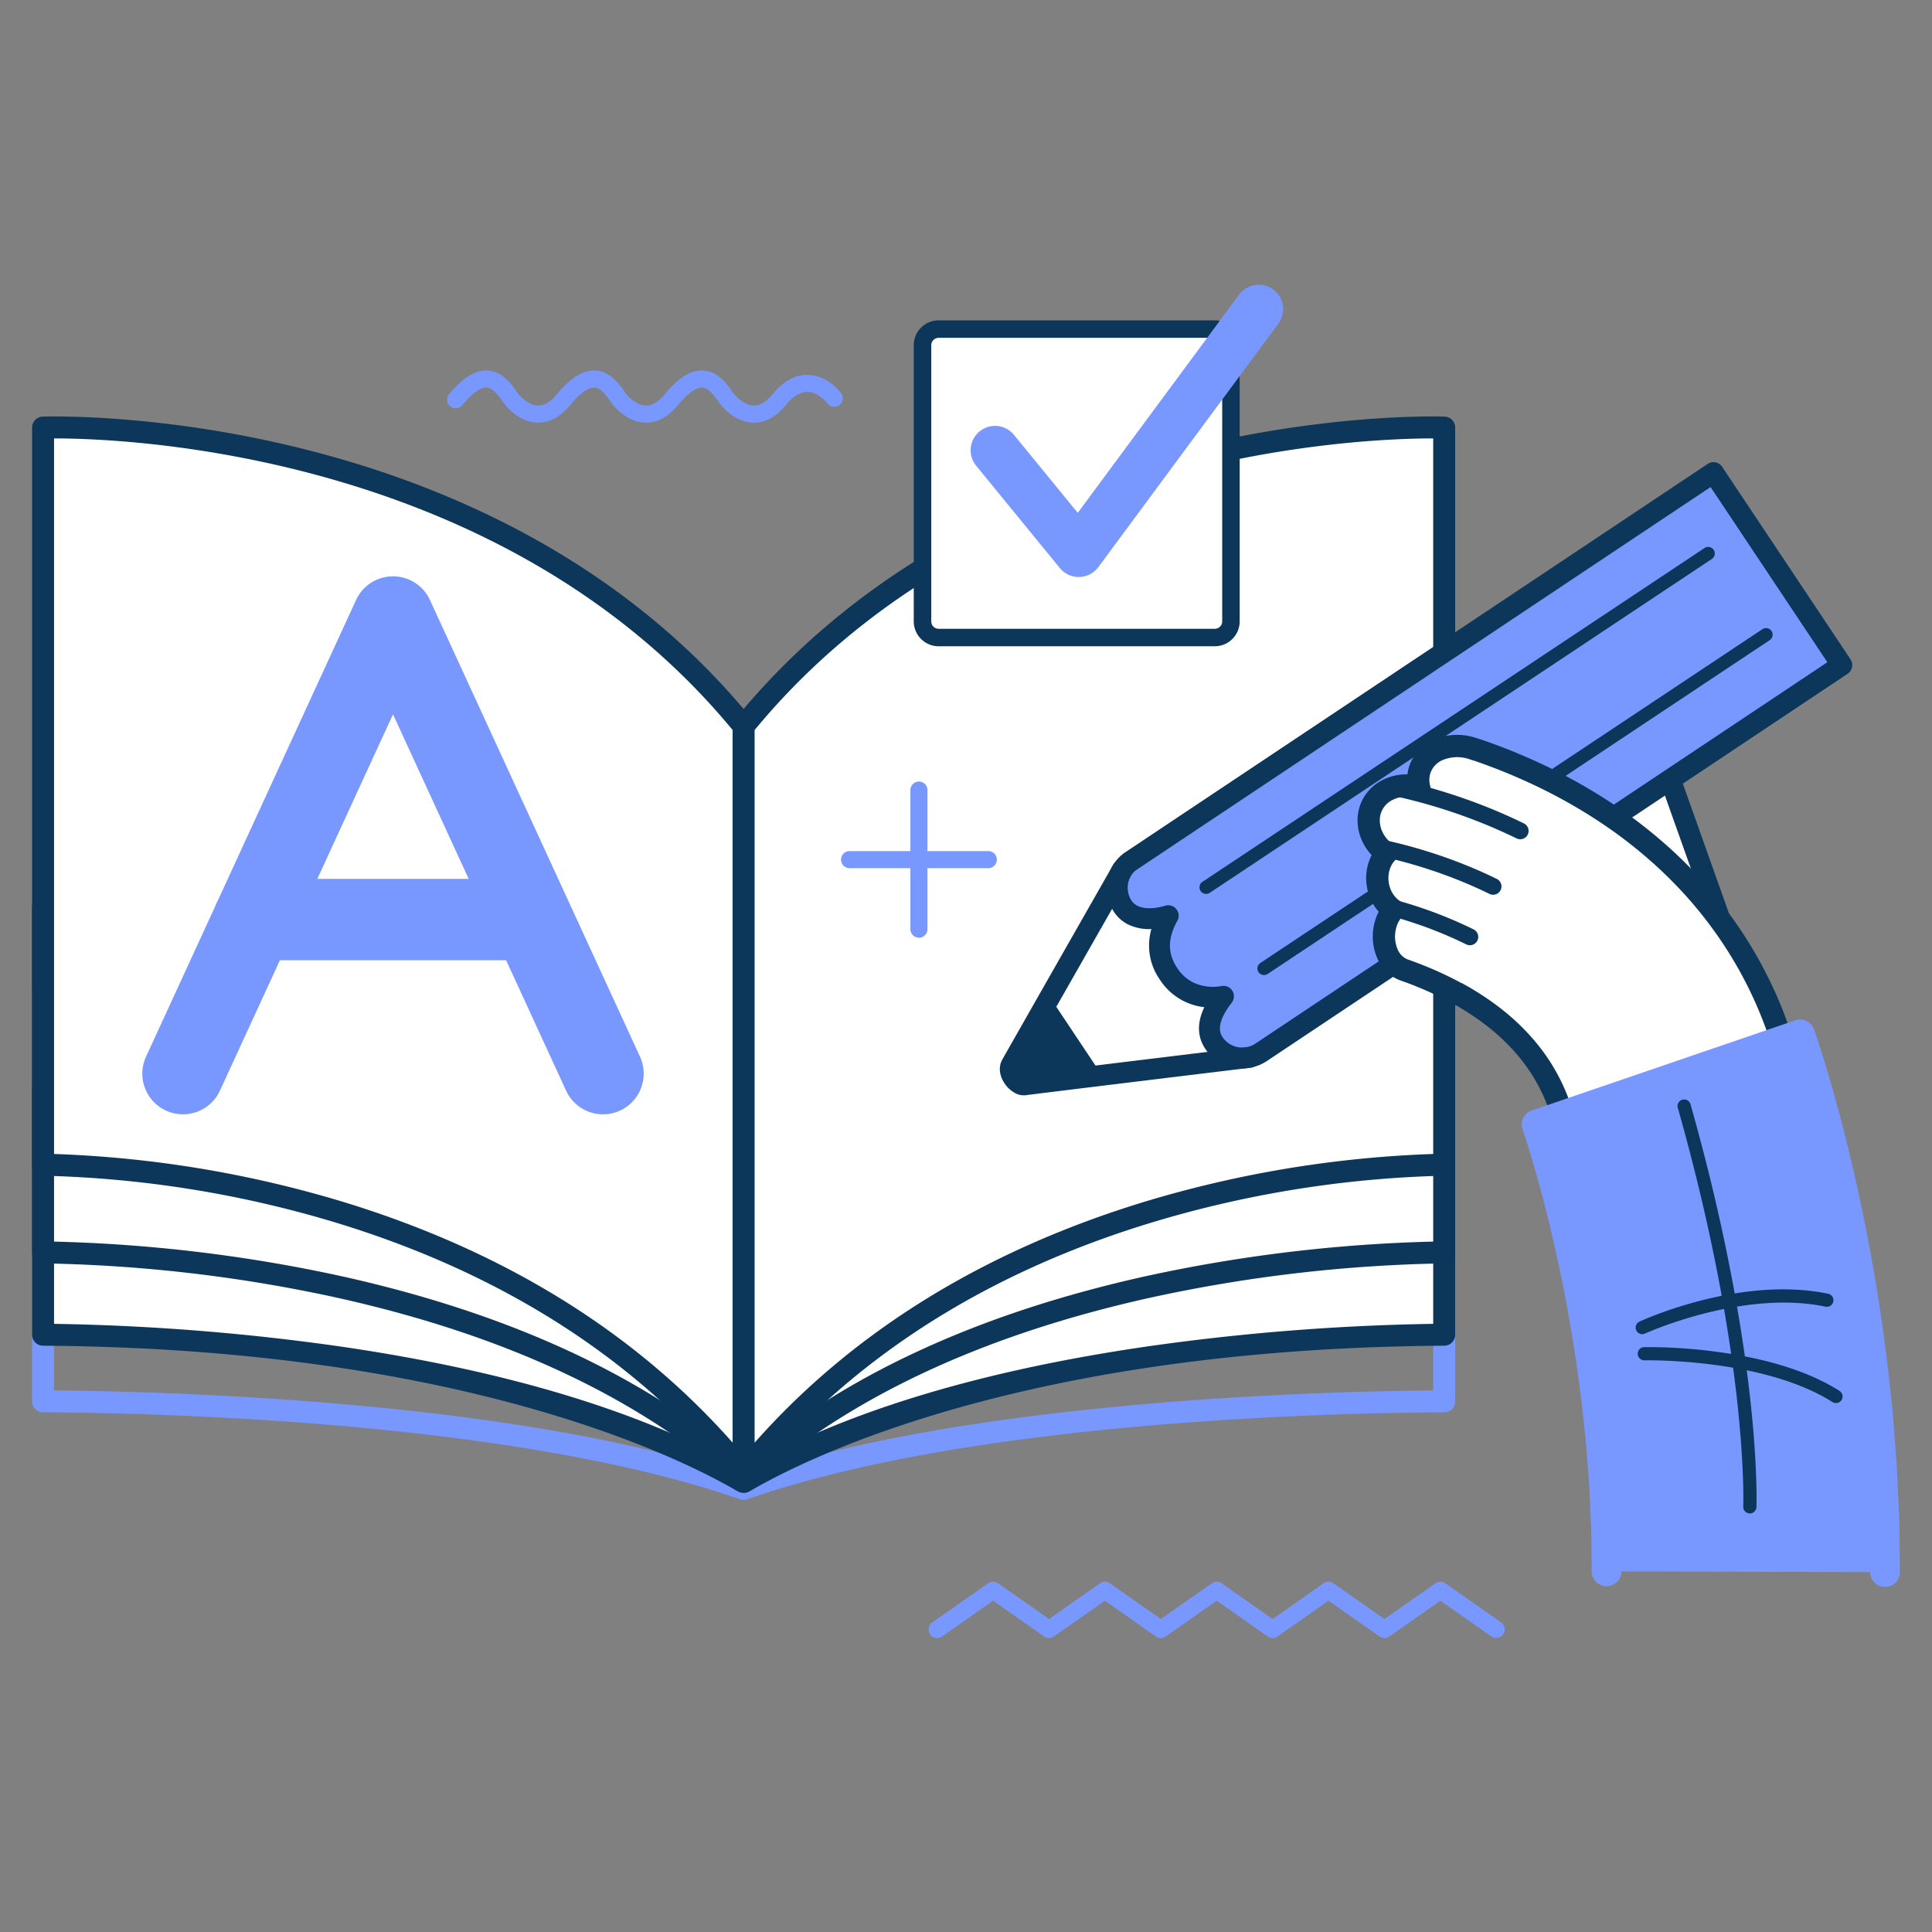
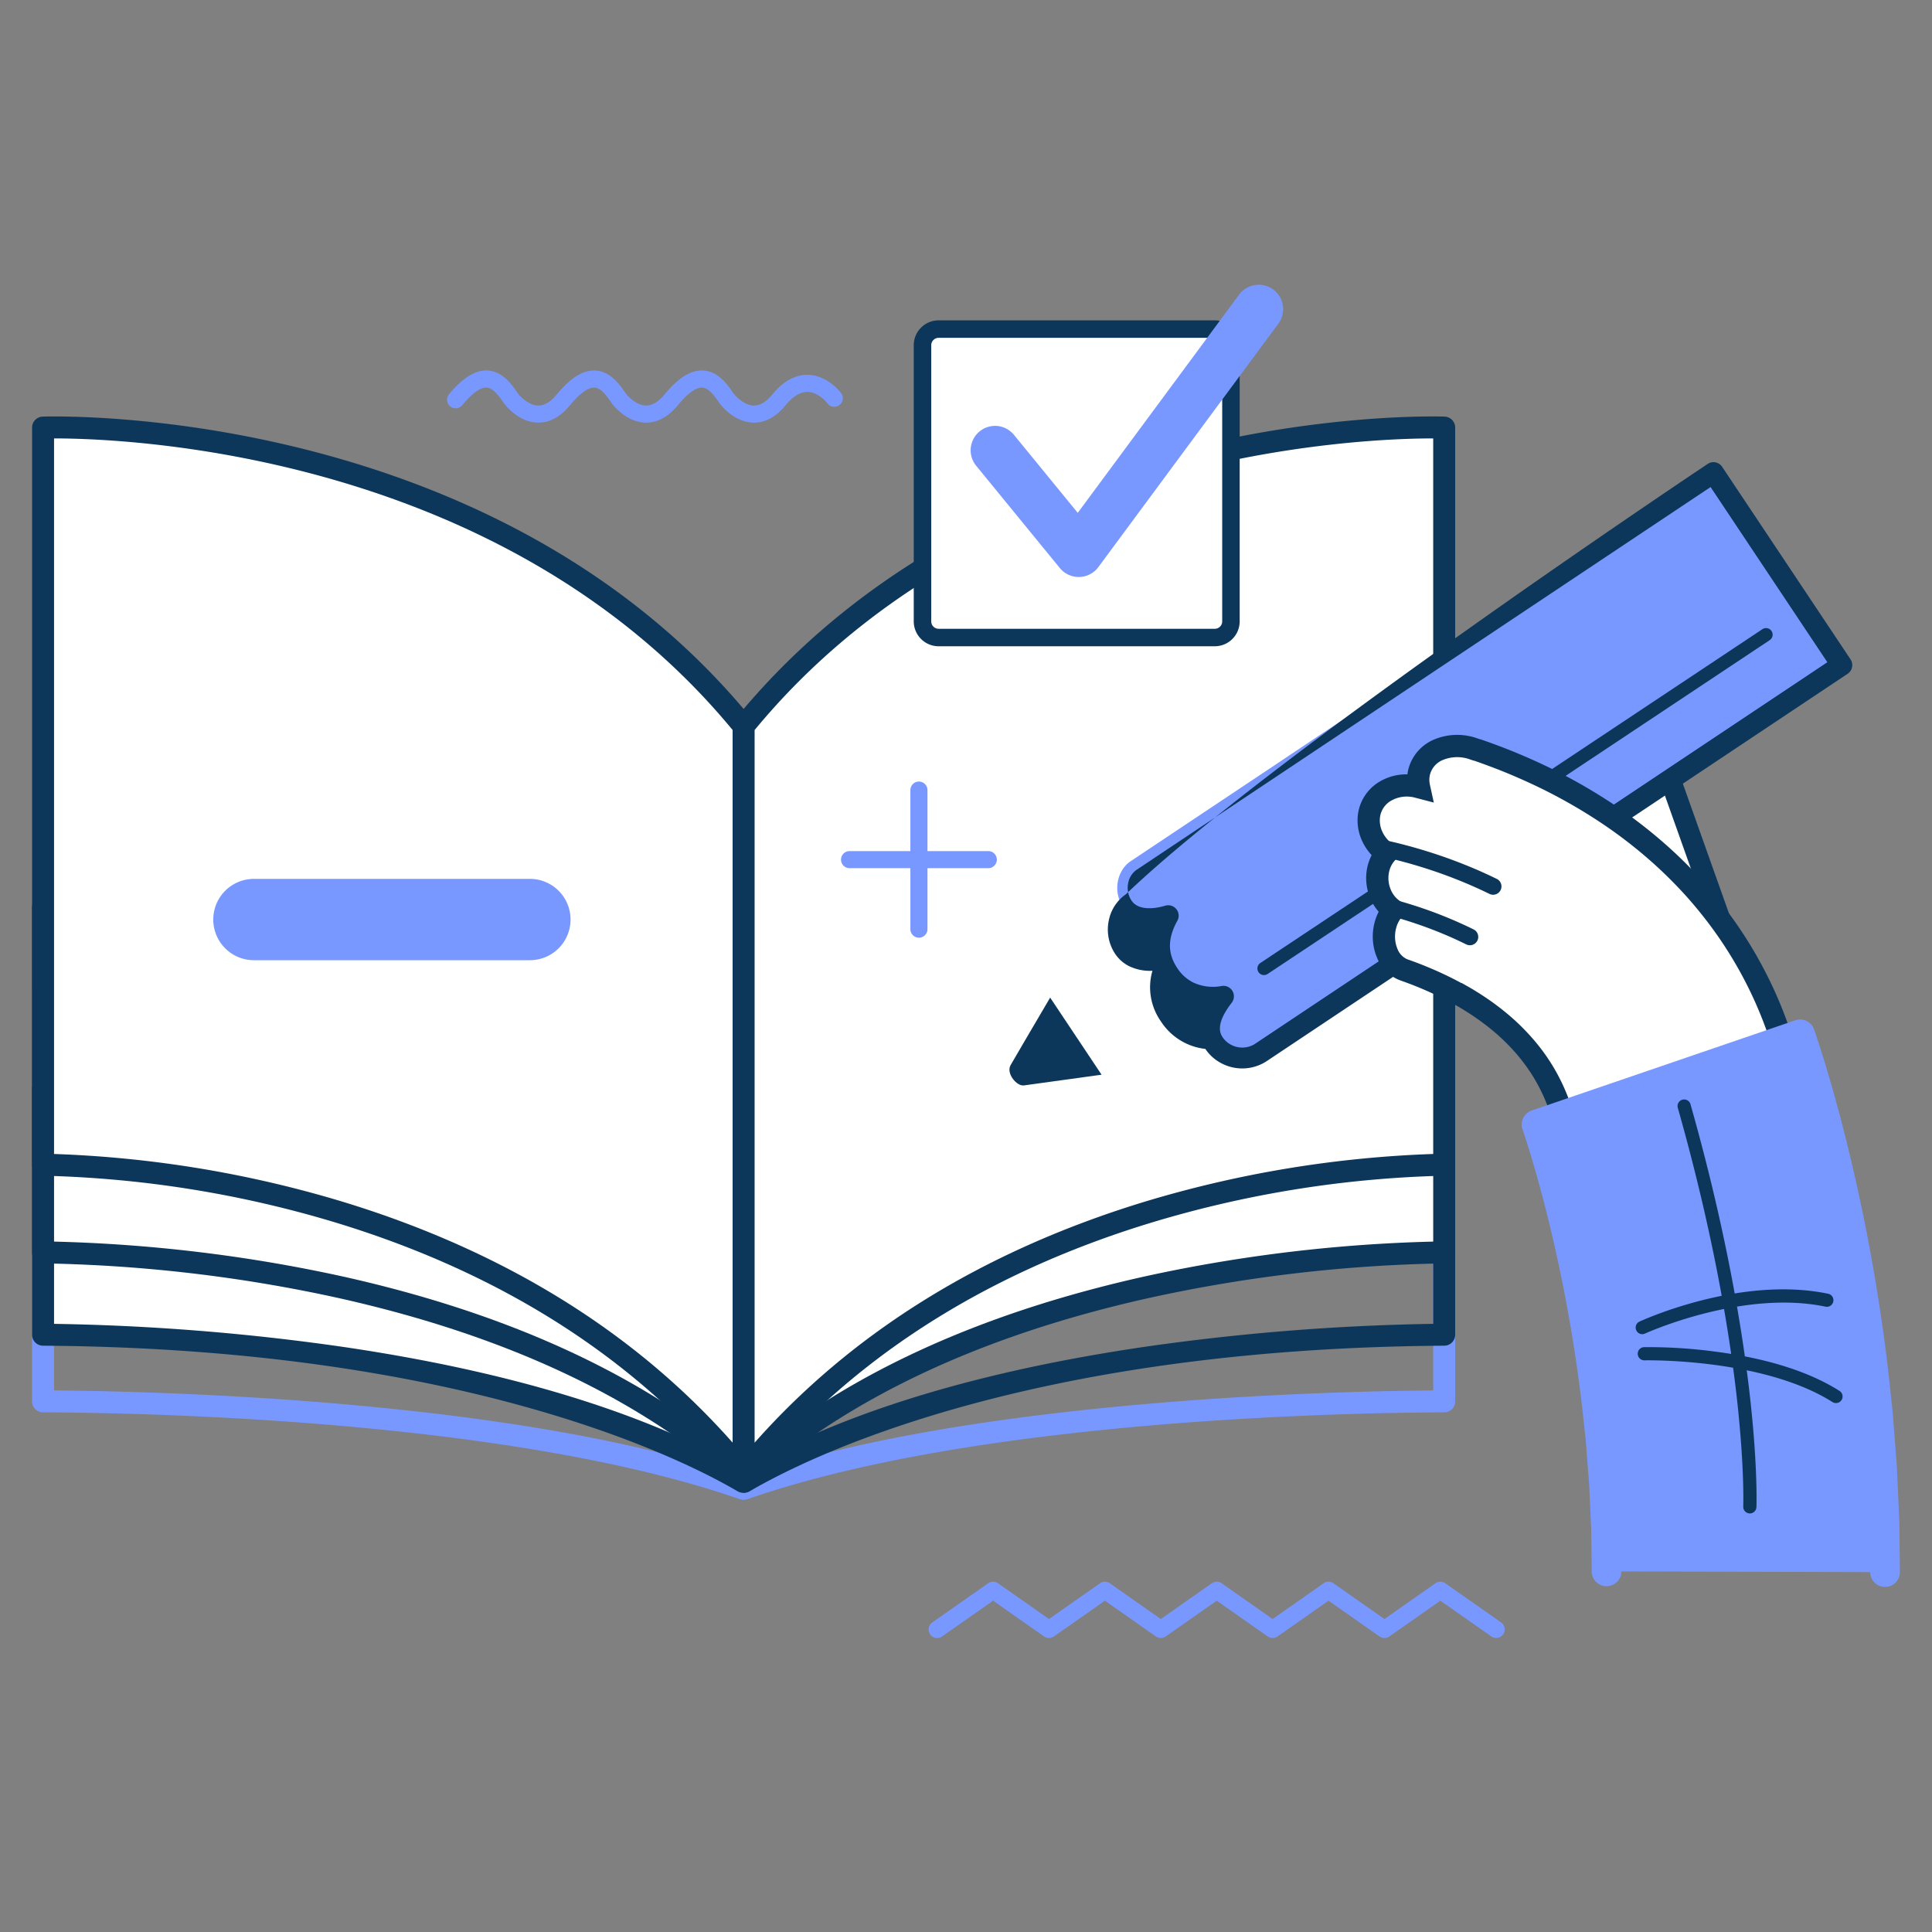
<svg xmlns="http://www.w3.org/2000/svg" width="642" height="642" viewBox="0 0 642 642">
  <rect x="0" y="0" width="642" height="642" fill="#808080" stroke="none" />
  <defs>
    <clipPath id="clip-path">
      <rect id="Rectangle_2299" data-name="Rectangle 2299" width="620.679" height="449.609" fill="none" />
    </clipPath>
    <clipPath id="clip-Plan_de_travail_16">
      <rect width="642" height="642" />
    </clipPath>
  </defs>
  <g id="Plan_de_travail_16" data-name="Plan de travail – 16" clip-path="url(#clip-Plan_de_travail_16)">
    <g id="Groupe_1339" data-name="Groupe 1339" transform="translate(10.661 94.695)">
      <g id="Groupe_1338" data-name="Groupe 1338" clip-path="url(#clip-path)">
        <path id="Tracé_57543" data-name="Tracé 57543" d="M156.715,31.831c.039.064,4.358,6.195,11.007,6.508,4,.188,7.693-1.745,10.984-5.749,4.105-4.985,6.689-5.949,8.138-5.88,2.13.1,4.057,2.695,5.693,5.12.047.064,4.362,6.192,11.008,6.508,4,.191,7.7-1.745,10.988-5.749,2.462-2.995,4.931-4.492,7.33-4.442,3.7.072,6.527,3.722,6.583,3.8A2.838,2.838,0,0,0,233,28.555c-.18-.242-4.464-5.918-10.964-6.081-4.245-.108-8.243,2.082-11.883,6.51-2.061,2.507-4.162,3.747-6.242,3.689-3.091-.084-5.918-3.008-6.688-4.046-1.863-2.764-4.978-7.346-10.112-7.588-4.049-.191-8.23,2.407-12.785,7.945-2.064,2.507-4.162,3.747-6.237,3.689-3.093-.084-5.923-3.008-6.691-4.046-1.866-2.764-4.978-7.346-10.115-7.588-4.049-.191-8.229,2.407-12.784,7.945-2.062,2.507-4.162,3.75-6.238,3.689-3.093-.086-5.922-3.008-6.691-4.046-1.864-2.761-4.977-7.346-10.114-7.588-4.049-.191-8.23,2.407-12.788,7.945a2.84,2.84,0,0,0,4.387,3.607c4.1-4.985,6.685-5.949,8.135-5.88,2.135.1,4.058,2.695,5.7,5.12.041.061,4.353,6.192,11,6.507,4,.195,7.7-1.743,10.993-5.747,4.1-4.985,6.685-5.949,8.137-5.88,2.13.1,4.057,2.695,5.7,5.12" transform="translate(35.849 7.389)" fill="#7898ff" />
        <path id="Tracé_57544" data-name="Tracé 57544" d="M221.667,332.405l18.579-13.029a2.841,2.841,0,0,1,3.26,0l16.948,11.888,16.95-11.888a2.841,2.841,0,0,1,3.259,0l16.946,11.888,16.95-11.888a2.837,2.837,0,0,1,3.257,0l16.95,11.888,16.949-11.888a2.839,2.839,0,0,1,3.258,0l16.95,11.888,16.953-11.888a2.839,2.839,0,0,1,3.258,0l18.58,13.029a2.839,2.839,0,0,1-3.262,4.647L390.5,325.169l-16.95,11.884a2.835,2.835,0,0,1-3.258,0l-16.949-11.884L336.4,337.053a2.839,2.839,0,0,1-3.261,0l-16.946-11.884-16.95,11.884a2.839,2.839,0,0,1-3.261,0l-16.946-11.884-16.95,11.884a2.832,2.832,0,0,1-3.257,0l-16.948-11.884-16.95,11.884a2.838,2.838,0,1,1-3.259-4.647" transform="translate(77.464 112.041)" fill="#7898ff" />
        <path id="Tracé_57545" data-name="Tracé 57545" d="M236.28,343.55a3.661,3.661,0,0,1-1.2-.2C159.859,317.144,38.91,314.66,3.634,314.525A3.649,3.649,0,0,1,0,310.876V174.7a3.65,3.65,0,0,1,3.61-3.649s1.339-.013,3.839-.013c24.818,0,152.549,1.37,230.2,28.419a3.649,3.649,0,0,1,2.449,3.445V339.538a3.893,3.893,0,0,1-3.814,4.012M7.3,307.249c16.987.135,53.888.88,95.687,4.524,53.7,4.681,97.332,12.448,129.811,23.1V205.5C156.034,179.655,31.8,178.33,7.449,178.33H7.3Z" transform="translate(0 60.097)" fill="#7898ff" />
        <path id="Tracé_57546" data-name="Tracé 57546" d="M176.082,343.55a4.147,4.147,0,0,1-3.816-4.012V202.9a3.651,3.651,0,0,1,2.447-3.446c77.647-27.048,205.381-28.418,230.2-28.418,2.5,0,3.839.013,3.839.013a3.65,3.65,0,0,1,3.611,3.649V310.876a3.65,3.65,0,0,1-3.635,3.649c-35.278.135-156.226,2.619-231.443,28.822a3.683,3.683,0,0,1-1.2.2M179.563,205.5V334.873c32.478-10.652,76.111-18.418,129.813-23.1,41.8-3.645,78.7-4.389,95.686-4.524V178.33h-.151c-24.351,0-148.587,1.324-225.348,27.174" transform="translate(60.531 60.097)" fill="#7898ff" />
        <path id="Tracé_57547" data-name="Tracé 57547" d="M2.7,197.642V279.39c30.614.2,155.891,3.865,232.633,48.877v-.615h.164V245.134C150.061,195.016,2.7,197.642,2.7,197.642" transform="translate(0.949 69.439)" fill="#fff" />
        <path id="Tracé_57548" data-name="Tracé 57548" d="M236.28,332.864a3.652,3.652,0,0,1-1.846-.5c-18.948-11.115-91.6-47.451-230.81-48.375A3.649,3.649,0,0,1,0,280.339V198.591a3.647,3.647,0,0,1,3.584-3.647s1.346-.026,3.864-.026c24.879,0,152.936,2.315,230.844,48.016a3.65,3.65,0,0,1,1.8,3.147V328.6a3.9,3.9,0,0,1-3.814,4.264M7.3,276.726a756.239,756.239,0,0,1,95.9,7.637c53.512,7.856,97.067,20.86,129.6,38.682V248.184C156.345,204.445,31.8,202.215,7.447,202.215H7.3Z" transform="translate(0 68.49)" fill="#0c375b" />
-         <path id="Tracé_57549" data-name="Tracé 57549" d="M175.134,328.266c76.737-45.013,202.016-48.674,232.63-48.877V197.642s-147.362-2.627-232.8,47.49v82.519h.168Z" transform="translate(61.479 69.439)" fill="#fff" />
        <path id="Tracé_57550" data-name="Tracé 57550" d="M176.082,332.864a4.452,4.452,0,0,1-3.816-4.264V246.081a3.649,3.649,0,0,1,1.8-3.147c77.907-45.7,205.964-48.016,230.844-48.016,2.515,0,3.864.026,3.864.026a3.648,3.648,0,0,1,3.585,3.647v81.748a3.65,3.65,0,0,1-3.626,3.649c-139.216.924-211.86,37.26-230.807,48.375a3.652,3.652,0,0,1-1.846.5m3.481-84.68v74.865c32.529-17.825,76.088-30.83,129.6-38.685a756.027,756.027,0,0,1,95.9-7.638V202.215h-.15c-24.357,0-148.9,2.23-225.349,45.969" transform="translate(60.531 68.49)" fill="#0c375b" />
        <path id="Tracé_57551" data-name="Tracé 57551" d="M2.7,153.059V267.71c30.614.308,155.891,5.876,232.633,74.326V341.1h.164V225.278C150.061,149.066,2.7,153.059,2.7,153.059" transform="translate(0.949 53.769)" fill="#fff" />
        <path id="Tracé_57552" data-name="Tracé 57552" d="M236.282,346.632a3.646,3.646,0,0,1-2.43-.926c-32.166-28.691-76.57-49.509-131.98-61.877A494.264,494.264,0,0,0,3.611,272.307,3.648,3.648,0,0,1,0,268.658V154.007a3.65,3.65,0,0,1,3.55-3.647s1.357-.036,3.9-.036c24.946,0,153.345,3.527,231.425,73.181a3.646,3.646,0,0,1,1.222,2.723V342.05a3.928,3.928,0,0,1-3.812,4.583M7.3,265.065a504.777,504.777,0,0,1,96.164,11.642c53.338,11.906,96.8,31.564,129.334,58.476V227.872c-32.1-28.159-76.419-48.366-131.747-60.071a478.5,478.5,0,0,0-93.6-10.18H7.3Z" transform="translate(0 52.82)" fill="#0c375b" />
        <path id="Tracé_57553" data-name="Tracé 57553" d="M175.134,342.036c76.737-68.45,202.016-74.016,232.63-74.326V153.059s-147.362-3.993-232.8,72.22V341.1h.168Z" transform="translate(61.479 53.769)" fill="#fff" />
        <path id="Tracé_57554" data-name="Tracé 57554" d="M176.081,346.634a3.649,3.649,0,0,1-3.643-3.473,3.681,3.681,0,0,1-.172-1.111V226.227a3.642,3.642,0,0,1,1.22-2.722c78.08-69.654,206.48-73.183,231.426-73.183,2.538,0,3.9.038,3.9.038a3.65,3.65,0,0,1,3.55,3.647V268.659a3.651,3.651,0,0,1-3.612,3.649,494.124,494.124,0,0,0-98.26,11.522c-55.411,12.369-99.816,33.187-131.978,61.877a3.647,3.647,0,0,1-2.43.927m3.483-118.762V335.185c32.532-26.914,75.993-46.571,129.335-58.477a504.7,504.7,0,0,1,96.164-11.643V157.622h-.15A478.481,478.481,0,0,0,311.319,167.8c-55.332,11.7-99.651,31.911-131.755,60.071" transform="translate(60.531 52.82)" fill="#0c375b" />
        <path id="Tracé_57555" data-name="Tracé 57555" d="M2.7,35.082V280.033c30.614.424,155.891,8.07,232.633,102.1v-1.28h.164V134.287C150.061,29.6,2.7,35.082,2.7,35.082" transform="translate(0.949 12.31)" fill="#fff" />
        <path id="Tracé_57556" data-name="Tracé 57556" d="M236.282,386.728a3.65,3.65,0,0,1-2.828-1.343c-32.17-39.417-76.533-68-131.855-84.968a365.351,365.351,0,0,0-98-15.787A3.65,3.65,0,0,1,0,280.981V36.03a3.65,3.65,0,0,1,3.512-3.646s1.373-.051,3.934-.051c25,0,153.69,4.849,231.825,100.6a3.642,3.642,0,0,1,.823,2.307V381.8a3.678,3.678,0,0,1-.164,1.084v.2a3.649,3.649,0,0,1-2.424,3.437,3.606,3.606,0,0,1-1.224.214M7.3,277.408a375.522,375.522,0,0,1,96.44,16.031c53.2,16.314,96.57,43.174,129.058,79.9v-236.8C156.663,44.318,31.783,39.629,7.446,39.629H7.3Z" transform="translate(0 11.361)" fill="#0c375b" />
        <path id="Tracé_57557" data-name="Tracé 57557" d="M175.134,382.13c76.737-94.026,202.016-101.672,232.63-102.1V35.083s-147.362-5.485-232.8,99.2V380.851h.168Z" transform="translate(61.479 12.31)" fill="#fff" />
        <path id="Tracé_57558" data-name="Tracé 57558" d="M176.081,386.728a3.651,3.651,0,0,1-3.647-3.649V382.9a3.674,3.674,0,0,1-.168-1.1V135.235a3.644,3.644,0,0,1,.822-2.307c78.135-95.745,206.823-100.6,231.826-100.6,2.557,0,3.934.051,3.934.051a3.651,3.651,0,0,1,3.514,3.646V280.981a3.651,3.651,0,0,1-3.6,3.649,365.313,365.313,0,0,0-98,15.788c-55.323,16.963-99.686,45.551-131.854,84.968a3.653,3.653,0,0,1-2.828,1.342m3.483-250.187V373.348c32.487-36.733,75.856-63.593,129.061-79.907a375.472,375.472,0,0,1,96.438-16.033V39.629h-.149c-24.337,0-149.218,4.689-225.351,96.911" transform="translate(60.531 11.361)" fill="#0c375b" />
        <path id="Tracé_57559" data-name="Tracé 57559" d="M406.4,117.375l19.312,54.332-21.395,7.6L385,124.971c-1.972-5.564,1.214-11.766,7.126-13.865s12.3.716,14.272,6.269" transform="translate(135.077 38.797)" fill="#fff" />
        <path id="Tracé_57560" data-name="Tracé 57560" d="M381.966,124.253a13.561,13.561,0,0,0,.674,2.78l19.31,54.343a3.471,3.471,0,0,0,6.538-2.331L389.17,124.707a6.888,6.888,0,0,1,.426-5.48,8.2,8.2,0,0,1,4.592-3.949c4.1-1.451,8.518.412,9.842,4.168l19.318,54.325a3.467,3.467,0,0,0,6.533-2.326l-19.312-54.327c-2.611-7.354-11-11.112-18.7-8.379a15.061,15.061,0,0,0-8.442,7.318,13.781,13.781,0,0,0-1.462,8.195" transform="translate(134.173 37.895)" fill="#0c375b" />
        <path id="Tracé_57561" data-name="Tracé 57561" d="M276.278,144.317,242.807,206.2l3.068,7.737,76.78-8.41Z" transform="translate(85.317 50.71)" fill="#fff" />
        <path id="Tracé_57562" data-name="Tracé 57562" d="M240.682,197.737c-1.489,2.676,2.058,7.07,4.523,6.67.931-.149,12.107-1.685,25.737-3.553l-17.086-25.621c-6.931,11.792-12.62,21.5-13.175,22.5" transform="translate(84.446 61.573)" fill="#0c375b" />
        <path id="Tracé_57563" data-name="Tracé 57563" d="M268.63,190.184c3.332,4.993,9.945,4.746,15.146,3.185-2.9,5.23-4.73,12.065.1,19.318,4.954,7.438,12.611,8.479,18.252,7.473l.011.009c-3.572,4.585-6.565,10.423-3.149,15.549a11.4,11.4,0,0,0,15.411,3.215L507.616,110.107,464.96,46.135S319.73,142.969,271.322,175.25c-4.569,3.041-5.96,10.038-2.692,14.934" transform="translate(93.762 16.211)" fill="#7898ff" />
-         <path id="Tracé_57564" data-name="Tracé 57564" d="M302.463,243.379a14.442,14.442,0,0,1-5.45-4.831c-2.7-4.05-2.811-8.693-.343-13.864a20.22,20.22,0,0,1-14.775-9.165,19.65,19.65,0,0,1-2.807-16.8,15.982,15.982,0,0,1-7.785-1.551,12.172,12.172,0,0,1-4.657-4.153,14.614,14.614,0,0,1-2.08-10.919,13.865,13.865,0,0,1,5.733-8.829C318.707,140.988,463.935,44.156,463.935,44.156a3.434,3.434,0,0,1,2.6-.52,3.469,3.469,0,0,1,2.209,1.481L511.4,109.088a3.47,3.47,0,0,1-.964,4.808S365.532,210.515,317.228,242.724a14.821,14.821,0,0,1-14.765.655m2.151-25.407a3.548,3.548,0,0,1,1.041.82,3.491,3.491,0,0,1,.123,4.416c-5.746,7.372-3.676,10.476-3,11.495a7.584,7.584,0,0,0,2.838,2.5,7.909,7.909,0,0,0,7.765-.25c44.271-29.522,169.7-113.155,190.32-126.9L464.9,51.844c-20.642,13.765-146.376,97.6-190.75,127.193a6.884,6.884,0,0,0-2.78,4.416,7.641,7.641,0,0,0,1.051,5.71,5.253,5.253,0,0,0,2.038,1.828c2.139,1.085,5.505,1.077,9.23-.036a3.467,3.467,0,0,1,4.024,5.007c-3.262,5.868-3.278,10.856-.043,15.707a13.744,13.744,0,0,0,5.2,4.75,15.47,15.47,0,0,0,9.557,1.228,3.483,3.483,0,0,1,2.188.324" transform="translate(92.861 15.309)" fill="#0c375b" />
+         <path id="Tracé_57564" data-name="Tracé 57564" d="M302.463,243.379a14.442,14.442,0,0,1-5.45-4.831a20.22,20.22,0,0,1-14.775-9.165,19.65,19.65,0,0,1-2.807-16.8,15.982,15.982,0,0,1-7.785-1.551,12.172,12.172,0,0,1-4.657-4.153,14.614,14.614,0,0,1-2.08-10.919,13.865,13.865,0,0,1,5.733-8.829C318.707,140.988,463.935,44.156,463.935,44.156a3.434,3.434,0,0,1,2.6-.52,3.469,3.469,0,0,1,2.209,1.481L511.4,109.088a3.47,3.47,0,0,1-.964,4.808S365.532,210.515,317.228,242.724a14.821,14.821,0,0,1-14.765.655m2.151-25.407a3.548,3.548,0,0,1,1.041.82,3.491,3.491,0,0,1,.123,4.416c-5.746,7.372-3.676,10.476-3,11.495a7.584,7.584,0,0,0,2.838,2.5,7.909,7.909,0,0,0,7.765-.25c44.271-29.522,169.7-113.155,190.32-126.9L464.9,51.844c-20.642,13.765-146.376,97.6-190.75,127.193a6.884,6.884,0,0,0-2.78,4.416,7.641,7.641,0,0,0,1.051,5.71,5.253,5.253,0,0,0,2.038,1.828c2.139,1.085,5.505,1.077,9.23-.036a3.467,3.467,0,0,1,4.024,5.007c-3.262,5.868-3.278,10.856-.043,15.707a13.744,13.744,0,0,0,5.2,4.75,15.47,15.47,0,0,0,9.557,1.228,3.483,3.483,0,0,1,2.188.324" transform="translate(92.861 15.309)" fill="#0c375b" />
        <path id="Tracé_57565" data-name="Tracé 57565" d="M302.488,199.43a2.2,2.2,0,0,1-.211-3.777l166.806-110.9a2.189,2.189,0,1,1,2.424,3.645L304.7,199.306a2.2,2.2,0,0,1-2.215.124" transform="translate(105.87 29.649)" fill="#0c375b" />
-         <path id="Tracé_57566" data-name="Tracé 57566" d="M288.258,179.471a2.191,2.191,0,0,1-.211-3.777l166.8-110.9a2.188,2.188,0,1,1,2.423,3.643L290.47,179.346a2.192,2.192,0,0,1-2.212.124" transform="translate(100.869 22.639)" fill="#0c375b" />
-         <path id="Tracé_57567" data-name="Tracé 57567" d="M243.089,218.9a9.679,9.679,0,0,1-3.426-3.054c-1.882-2.676-2.218-5.693-.9-8.064,1.481-2.668,35.389-62.186,36.833-64.718a3.47,3.47,0,0,1,6.031,3.434c-.349.612-34.271,60.15-36.709,64.488a3.2,3.2,0,0,0,1.209,1.677c5.956-.816,71.505-8.761,74.37-9.1a3.467,3.467,0,1,1,.832,6.884c-20.027,2.426-72.443,8.795-74.457,9.111a6.019,6.019,0,0,1-3.782-.654" transform="translate(83.617 49.655)" fill="#0c375b" />
        <path id="Tracé_57568" data-name="Tracé 57568" d="M464.035,217.715a3.181,3.181,0,0,0,2.08-2.2,6.406,6.406,0,0,0-.064-3.93s-.181-.557-.527-1.595q-.261-.783-.642-1.914c-.258-.749-.581-1.612-.934-2.578a136.234,136.234,0,0,0-6.911-15.649,138.253,138.253,0,0,0-12.991-20.479c-2.695-3.5-5.611-7.016-8.743-10.37s-6.441-6.6-9.862-9.656a159.591,159.591,0,0,0-21.136-15.887,179.885,179.885,0,0,0-19.558-10.692c-5.827-2.726-10.748-4.7-14.2-6-1.734-.645-3.1-1.143-4.03-1.465s-1.428-.5-1.428-.5a5.179,5.179,0,0,0-.723-.2l-.908-.308a16.129,16.129,0,0,0-11.492.274,10.978,10.978,0,0,0-6.5,7.338,11.19,11.19,0,0,0-.05,5.154l-.365-.1a14.152,14.152,0,0,0-10.725,1.351,11.137,11.137,0,0,0-5.5,7.818,12.443,12.443,0,0,0,1.054,7.322,13.86,13.86,0,0,0,4.677,5.558,11.908,11.908,0,0,0-2.73,5.419,13.512,13.512,0,0,0,.617,7.712,12.379,12.379,0,0,0,4.368,5.688,13.138,13.138,0,0,0-2.587,5.073,14.464,14.464,0,0,0,.581,9.26,9.654,9.654,0,0,0,5.572,5.595s1.149.4,2.851,1.038,3.93,1.527,6.107,2.489,4.295,1.973,5.849,2.768c.773.4,1.415.739,1.866.974s.692.38.692.38a2.357,2.357,0,0,0,.5.2s.205.116.593.327.938.532,1.647.945c1.4.826,3.373,2.024,5.6,3.558a82.635,82.635,0,0,1,7.153,5.487,72.247,72.247,0,0,1,6.979,6.911,65.588,65.588,0,0,1,5.674,7.533,63.63,63.63,0,0,1,3.916,7.134c1.014,2.176,1.724,4.07,2.215,5.405.255.664.4,1.212.532,1.573s.188.557.188.557c.418,1.312,2.315,1.964,4.289,1.42Z" transform="translate(115.484 39.835)" fill="#fff" />
        <path id="Tracé_57569" data-name="Tracé 57569" d="M331.605,172.905a17.632,17.632,0,0,1,1.346-3.506,16.549,16.549,0,0,1-3-4.97,17.285,17.285,0,0,1-.781-9.831,16.072,16.072,0,0,1,1.449-4,17.6,17.6,0,0,1-3.135-4.641,16.241,16.241,0,0,1-1.349-9.48,14.928,14.928,0,0,1,7.269-10.4,17.471,17.471,0,0,1,9.095-2.335,15.186,15.186,0,0,1,.335-1.787,14.709,14.709,0,0,1,8.615-9.822,19.931,19.931,0,0,1,14.156-.391l.728.249a8.794,8.794,0,0,1,.935.272l1.423.5c.959.341,2.343.842,4.114,1.5,4.772,1.8,9.645,3.851,14.485,6.116a182.9,182.9,0,0,1,19.958,10.916,162.426,162.426,0,0,1,21.62,16.248c3.516,3.138,6.919,6.472,10.1,9.892,2.992,3.2,6.008,6.784,8.97,10.638A141.623,141.623,0,0,1,461.285,189.1a138.853,138.853,0,0,1,7.1,16.09l.3.822c.246.662.47,1.272.668,1.85l1.173,3.514a10.171,10.171,0,0,1,.064,6.27,6.851,6.851,0,0,1-4.6,4.6l-67.019,18.744c-3.893,1.064-7.742-.62-8.78-3.835l-.174-.5c-.055-.161-.113-.346-.181-.557-.09-.288-.185-.578-.307-.9l-.016-.05c-.538-1.451-1.184-3.16-2.092-5.115a60.946,60.946,0,0,0-3.684-6.71,61.994,61.994,0,0,0-5.352-7.1,68.931,68.931,0,0,0-6.6-6.537,79.947,79.947,0,0,0-6.833-5.242c-2.107-1.447-3.976-2.581-5.372-3.414l-1.861-1.053a5.782,5.782,0,0,1-.808-.377l-2.443-1.293c-1.758-.892-3.822-1.872-5.67-2.68-2.462-1.089-4.761-1.977-5.914-2.412-1.608-.6-2.711-.981-2.777-1.008a13.327,13.327,0,0,1-7.753-7.652,17.58,17.58,0,0,1-1.208-4.48,18.473,18.473,0,0,1,.459-7.165m28.986,20.2,2.742,1.547c1.5.892,3.511,2.114,5.807,3.689a86.375,86.375,0,0,1,7.485,5.749,74.4,74.4,0,0,1,7.341,7.277,64.688,64.688,0,0,1,10.154,15.53c1.114,2.385,1.9,4.511,2.324,5.664.2.515.335.961.443,1.285a.1.1,0,0,0,.008.032c.03-.005.066-.016.1-.024l66.592-18.621a2.809,2.809,0,0,0-.091-1.526l-1.155-3.476c-.169-.5-.377-1.058-.6-1.658l-.307-.831a132.279,132.279,0,0,0-6.715-15.231,134.128,134.128,0,0,0-12.649-19.929c-2.818-3.673-5.684-7.07-8.516-10.1-3.038-3.26-6.27-6.43-9.623-9.426a154.8,154.8,0,0,0-20.645-15.511,174.887,174.887,0,0,0-19.149-10.47c-4.653-2.178-9.341-4.158-13.934-5.881-1.712-.642-3.038-1.13-3.957-1.449l-1.4-.491c-.1-.032-.2-.055-.305-.08l-.207-.047-1.105-.376a12.525,12.525,0,0,0-8.842.165,7.293,7.293,0,0,0-4.381,4.85,7.464,7.464,0,0,0-.027,3.458l1.289,5.893-6.195-1.618a10.5,10.5,0,0,0-7.927.961,7.455,7.455,0,0,0-3.716,5.242,8.8,8.8,0,0,0,.758,5.146,10.155,10.155,0,0,0,3.426,4.076l3.431,2.381-2.774,3.119a8.287,8.287,0,0,0-1.874,3.746,9.81,9.81,0,0,0,.453,5.588,8.607,8.607,0,0,0,3.037,4l3.305,2.312-2.584,3.1a9.263,9.263,0,0,0-1.853,3.642,10.937,10.937,0,0,0-.277,4.292,10.09,10.09,0,0,0,.69,2.581,6.1,6.1,0,0,0,3.369,3.539c.122.039,1.269.435,2.947,1.066,1.223.459,3.666,1.412,6.292,2.568,2.688,1.181,4.939,2.3,6.077,2.874l1.858.972.609.338Z" transform="translate(114.523 38.875)" fill="#0c375b" />
-         <path id="Tracé_57570" data-name="Tracé 57570" d="M333.895,124.868a2.769,2.769,0,0,0,2.135,2.341l1.8.409c1.041.246,2.677.631,4.635,1.149,4.292,1.1,9.341,2.637,13.877,4.21,4.461,1.547,9.4,3.489,13.533,5.328,1.692.745,3.243,1.462,4.375,2l1.688.807a2.774,2.774,0,1,0,2.4-5l-1.681-.807c-1.176-.565-2.788-1.307-4.532-2.078-4.269-1.9-9.362-3.9-13.968-5.492-4.664-1.626-9.879-3.2-14.292-4.342-2.015-.527-3.695-.926-4.787-1.18l-1.82-.416a2.775,2.775,0,0,0-3.32,2.089,2.706,2.706,0,0,0-.045.98" transform="translate(117.314 42.773)" fill="#0c375b" />
        <path id="Tracé_57571" data-name="Tracé 57571" d="M330.8,139.733a2.773,2.773,0,0,0,2.133,2.341l1.714.4c.984.238,2.343.558,3.935.982,3.824.992,8.276,2.349,12.238,3.727,3.918,1.359,8.247,3.064,11.873,4.674,1.576.7,2.892,1.3,3.814,1.745l1.478.712a2.773,2.773,0,1,0,2.391-5l-1.459-.7c-.964-.469-2.337-1.1-3.965-1.823-3.766-1.67-8.256-3.437-12.312-4.846-4.088-1.42-8.7-2.824-12.645-3.849-1.647-.435-3.038-.773-4.06-1.016l-1.759-.4a2.776,2.776,0,0,0-3.327,2.08,2.832,2.832,0,0,0-.047.985" transform="translate(116.227 47.997)" fill="#0c375b" />
        <path id="Tracé_57572" data-name="Tracé 57572" d="M332.972,154.358a2.791,2.791,0,0,0,2.022,2.315c.016.005,1.626.441,3.974,1.161,2.766.85,5.908,1.922,8.6,2.941,2.743,1.038,5.776,2.3,8.32,3.465,2.2,1.007,3.637,1.732,3.655,1.738a2.774,2.774,0,0,0,2.5-4.954c-.058-.03-1.55-.781-3.849-1.827-2.65-1.214-5.807-2.528-8.66-3.611-2.8-1.061-6.056-2.172-8.943-3.057-2.441-.746-4.066-1.187-4.135-1.211a2.781,2.781,0,0,0-3.481,3.041" transform="translate(116.991 53.135)" fill="#0c375b" />
        <path id="Tracé_57573" data-name="Tracé 57573" d="M457.52,184.265s.064.191.193.562.291.881.519,1.568.495,1.5.816,2.476.665,2.077,1.045,3.3.8,2.573,1.257,4.046q.645,2.189,1.388,4.719c1.016,3.373,2.012,7.139,3.149,11.265a601.1,601.1,0,0,1,12.749,60.651c1.77,11.108,3.188,22.287,4.242,32.818.628,5.247.931,10.373,1.324,15.211q.278,3.639.537,7.06c.131,2.284.213,4.5.316,6.623.185,4.249.359,8.145.511,11.6.078,3.465.084,6.493.118,8.976.05,4.981.077,7.828.077,7.828l-92.565-.239s-.023-2.355-.065-6.468c-.03-2.058-.026-4.556-.088-7.422-.13-2.877-.274-6.115-.438-9.654-.08-1.769-.14-3.611-.251-5.519q-.221-2.87-.459-5.915c-.332-4.06-.565-8.341-1.105-12.772-.887-8.861-2.085-18.31-3.581-27.722a511.725,511.725,0,0,0-10.745-51.17c-.942-3.389-1.764-6.535-2.577-9.222-.4-1.354-.77-2.627-1.114-3.8-.357-1.138-.688-2.188-.981-3.141s-.558-1.8-.789-2.489-.426-1.3-.584-1.787-.282-.861-.357-1.069c-.076-.224-.116-.341-.116-.341Z" transform="translate(129.99 64.747)" fill="#7898ff" />
        <path id="Tracé_57574" data-name="Tracé 57574" d="M393.789,368.886a5.428,5.428,0,0,0,.742.044,4.928,4.928,0,0,0,4.88-4.98l-.069-6.465c-.011-.757-.018-1.56-.026-2.415-.008-1.5-.022-3.207-.064-5.06a.807.807,0,0,0,0-.116l-.435-9.657c-.03-.65-.058-1.3-.085-1.961-.047-1.177-.1-2.378-.172-3.611,0-.035,0-.069-.008-.108l-.455-5.912c-.1-1.17-.18-2.339-.27-3.519-.224-3.027-.455-6.153-.854-9.415-.938-9.364-2.154-18.768-3.608-27.951A514.191,514.191,0,0,0,382.5,236.082c-.292-1.049-.562-2.043-.828-3.007-.614-2.265-1.2-4.408-1.788-6.345l-1.107-3.774c-.008-.024-.013-.05-.024-.074l-.974-3.141c-.123-.4-.242-.781-.353-1.132l78.256-26.784c.311.931.628,1.947.984,3.085l1.246,4.014,1.376,4.68c.751,2.5,1.5,5.239,2.288,8.135q.407,1.492.839,3.049a600.017,600.017,0,0,1,12.633,60.107c1.7,10.708,3.118,21.657,4.2,32.549,0,.027.008.058.011.091.451,3.777.731,7.535,1.005,11.172.1,1.3.193,2.586.3,3.857l.531,6.981c.082,1.48.149,2.927.209,4.339q.051,1.115.1,2.2l.507,11.526c.05,2.274.074,4.381.092,6.245.008.934.014,1.814.027,2.634l.07,7.806a4.931,4.931,0,0,0,9.862-.093l-.074-7.826c-.014-.826-.019-1.692-.03-2.607-.014-1.91-.034-4.073-.089-6.435,0-.035,0-.072-.005-.105l-.512-11.595c-.035-.728-.064-1.453-.1-2.184-.064-1.462-.13-2.969-.219-4.508,0-.028,0-.059-.005-.095l-.539-7.056c-.1-1.274-.2-2.541-.295-3.827-.28-3.723-.569-7.577-1.043-11.549-1.105-11.065-2.542-22.187-4.268-33.053A611.222,611.222,0,0,0,471.932,212.2c-.293-1.058-.569-2.07-.841-3.051-.808-2.966-1.569-5.765-2.354-8.354l-1.373-4.685a.312.312,0,0,1-.02-.07l-1.262-4.051c-.381-1.241-.731-2.354-1.077-3.392l-1.543-4.649a4.924,4.924,0,0,0-6.256-3.061L369.63,210.856a4.92,4.92,0,0,0-3.061,6.272l.114.338c0,.016.012.035.015.05.066.185.174.509.315.941l.585,1.795c.222.654.468,1.443.766,2.407l.968,3.115,1.1,3.758a.192.192,0,0,0,.011.047c.551,1.808,1.119,3.888,1.719,6.089.265.98.542,1.988.827,3.011A505.006,505.006,0,0,1,383.619,289.3c1.432,9.024,2.623,18.257,3.545,27.453,0,.036.008.069.013.105.369,3.046.6,6.073.812,9,.092,1.215.18,2.406.274,3.583l.454,5.833c.066,1.172.111,2.31.158,3.423.031.676.058,1.346.088,2l.432,9.585c.037,1.766.05,3.411.061,4.862.008.878.014,1.7.027,2.462l.062,6.451a4.939,4.939,0,0,0,4.242,4.83" transform="translate(128.708 63.465)" fill="#7898ff" />
        <path id="Tracé_57575" data-name="Tracé 57575" d="M428.33,337.832a1.993,1.993,0,0,0,.219.019,2.195,2.195,0,0,0,2.279-2.107c.02-.512.461-12.766-2.015-35.5-2.282-20.9-7.583-54.947-19.906-98.4a2.192,2.192,0,0,0-4.216,1.2c12.239,43.156,17.5,76.935,19.763,97.682,2.446,22.4,2,34.721,1.995,34.845a2.193,2.193,0,0,0,1.882,2.257" transform="translate(142.17 70.366)" fill="#0c375b" />
        <path id="Tracé_57576" data-name="Tracé 57576" d="M460.4,279.751a2.19,2.19,0,0,0,1.476-4.02c-10.221-6.469-24.261-10.884-41.735-13.118a168.2,168.2,0,0,0-23.187-1.424,2.191,2.191,0,0,0,.111,4.381c.389-.011,39.332-.778,62.469,13.865a2.123,2.123,0,0,0,.866.316" transform="translate(138.73 91.771)" fill="#0c375b" />
        <path id="Tracé_57577" data-name="Tracé 57577" d="M396.207,261.844a2.15,2.15,0,0,0,1.215-.182c.327-.145,32.391-14.688,59.939-8.945a2.19,2.19,0,1,0,.895-4.287c-29-6.046-61.3,8.626-62.665,9.252a2.192,2.192,0,0,0,.616,4.162" transform="translate(138.554 86.781)" fill="#0c375b" />
        <path id="Tracé_57578" data-name="Tracé 57578" d="M316.837,117H225.062a8.274,8.274,0,0,1-8.264-8.264V16.963A8.274,8.274,0,0,1,225.062,8.7h91.775a8.275,8.275,0,0,1,8.266,8.264V108.74A8.275,8.275,0,0,1,316.837,117" transform="translate(76.178 3.057)" fill="#0c375b" />
        <path id="Tracé_57579" data-name="Tracé 57579" d="M223.551,13A2.456,2.456,0,0,0,221.1,15.45v91.779a2.456,2.456,0,0,0,2.454,2.451h91.775a2.457,2.457,0,0,0,2.457-2.451V15.45A2.457,2.457,0,0,0,315.326,13Z" transform="translate(77.689 4.568)" fill="#fff" />
        <path id="Tracé_57580" data-name="Tracé 57580" d="M266.7,97.039a8.116,8.116,0,0,1-6.276-2.973l-27.8-33.994A8.109,8.109,0,1,1,245.177,49.8l21.2,25.925L319.944,3.287a8.11,8.11,0,1,1,13.041,9.643L273.225,93.751a8.111,8.111,0,0,1-6.322,3.285c-.065,0-.131,0-.2,0" transform="translate(81.096 0)" fill="#7898ff" />
        <path id="Tracé_57581" data-name="Tracé 57581" d="M247.918,145.213H227.652V124.948a2.838,2.838,0,1,0-5.676,0v20.265H201.714a2.839,2.839,0,0,0,0,5.677h20.263v20.263a2.838,2.838,0,1,0,5.676,0V150.89h20.265a2.839,2.839,0,0,0,0-5.677" transform="translate(69.881 42.907)" fill="#7898ff" />
-         <path id="Tracé_57582" data-name="Tracé 57582" d="M180.209,250.418a13.513,13.513,0,0,1-12.285-7.869L110.411,117.5,52.9,242.549a13.514,13.514,0,1,1-24.555-11.295L98.133,79.509a13.514,13.514,0,0,1,24.555,0l69.791,151.745a13.519,13.519,0,0,1-12.269,19.164" transform="translate(9.523 25.174)" fill="#7898ff" />
        <path id="Tracé_57583" data-name="Tracé 57583" d="M149.761,173.066H58.067a13.514,13.514,0,0,1,0-27.028h91.694a13.514,13.514,0,1,1,0,27.028" transform="translate(15.655 51.315)" fill="#7898ff" />
      </g>
    </g>
  </g>
</svg>